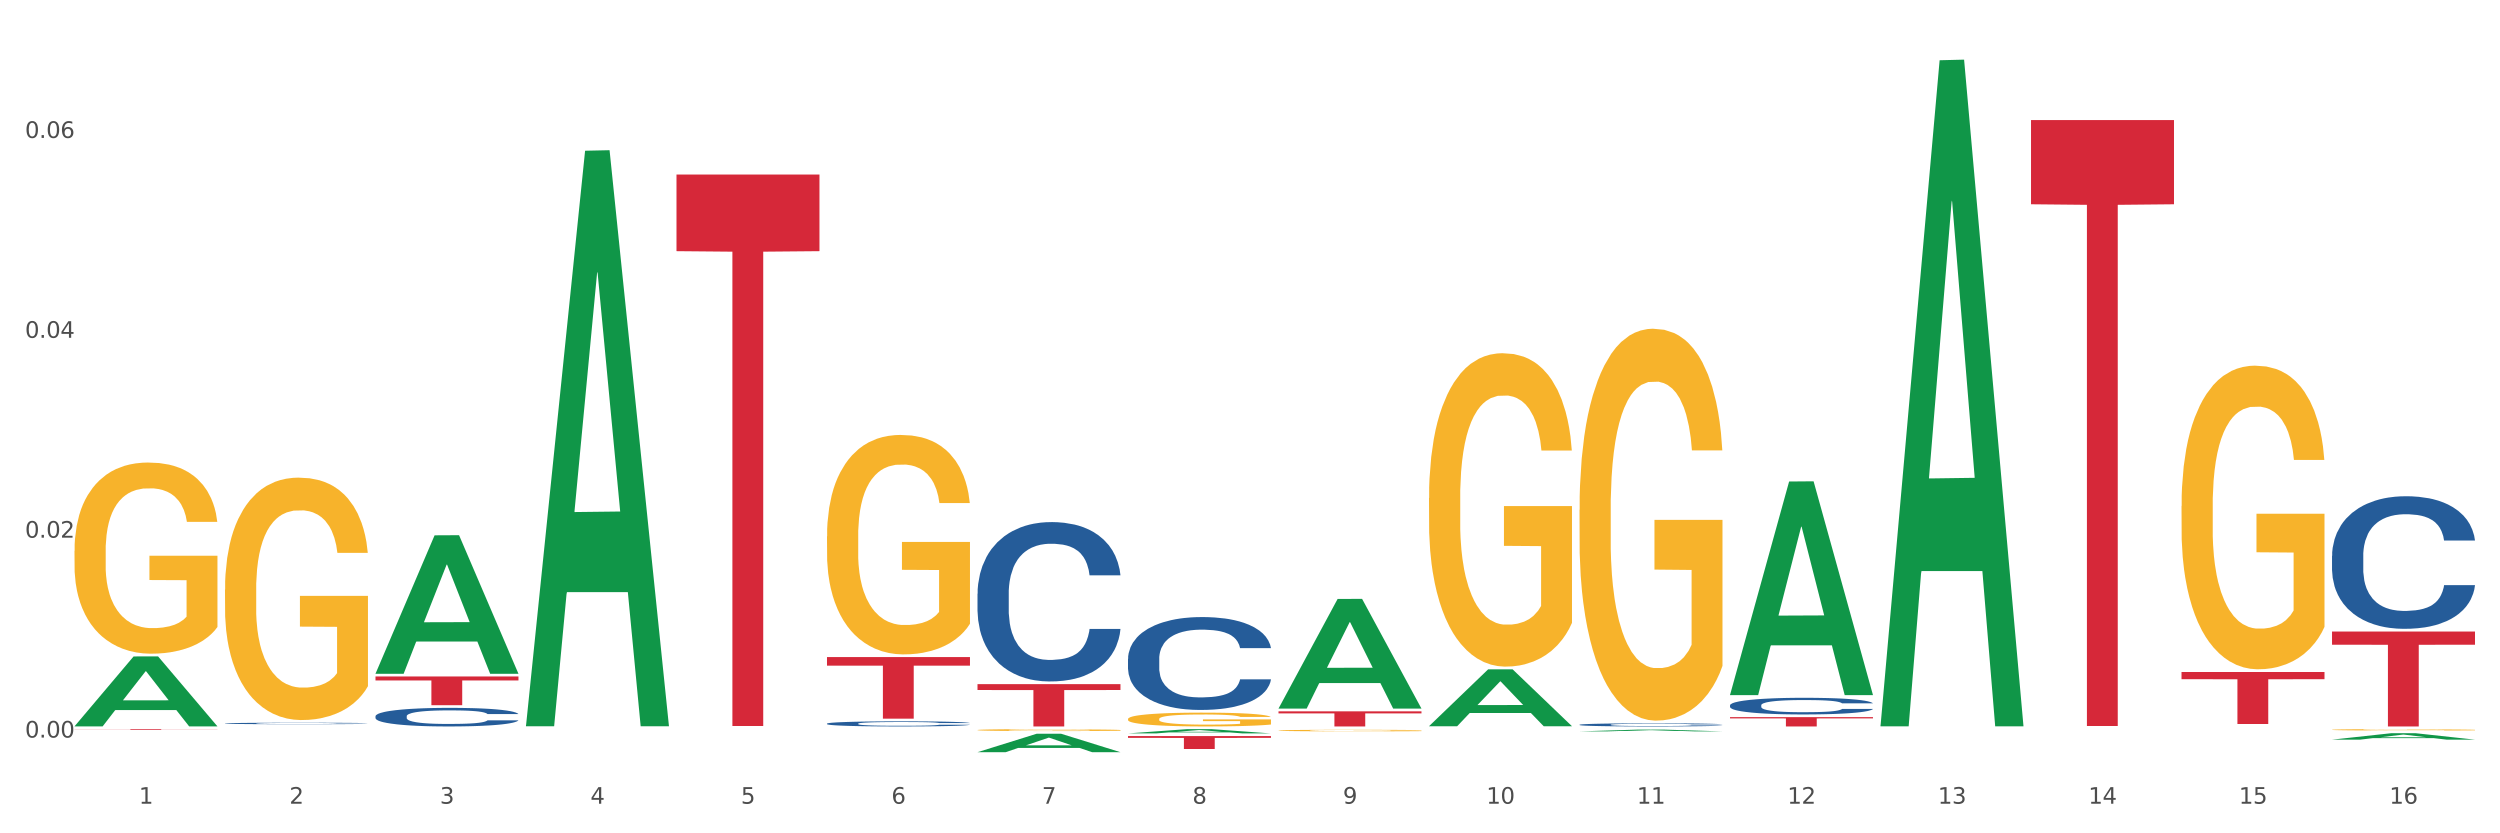
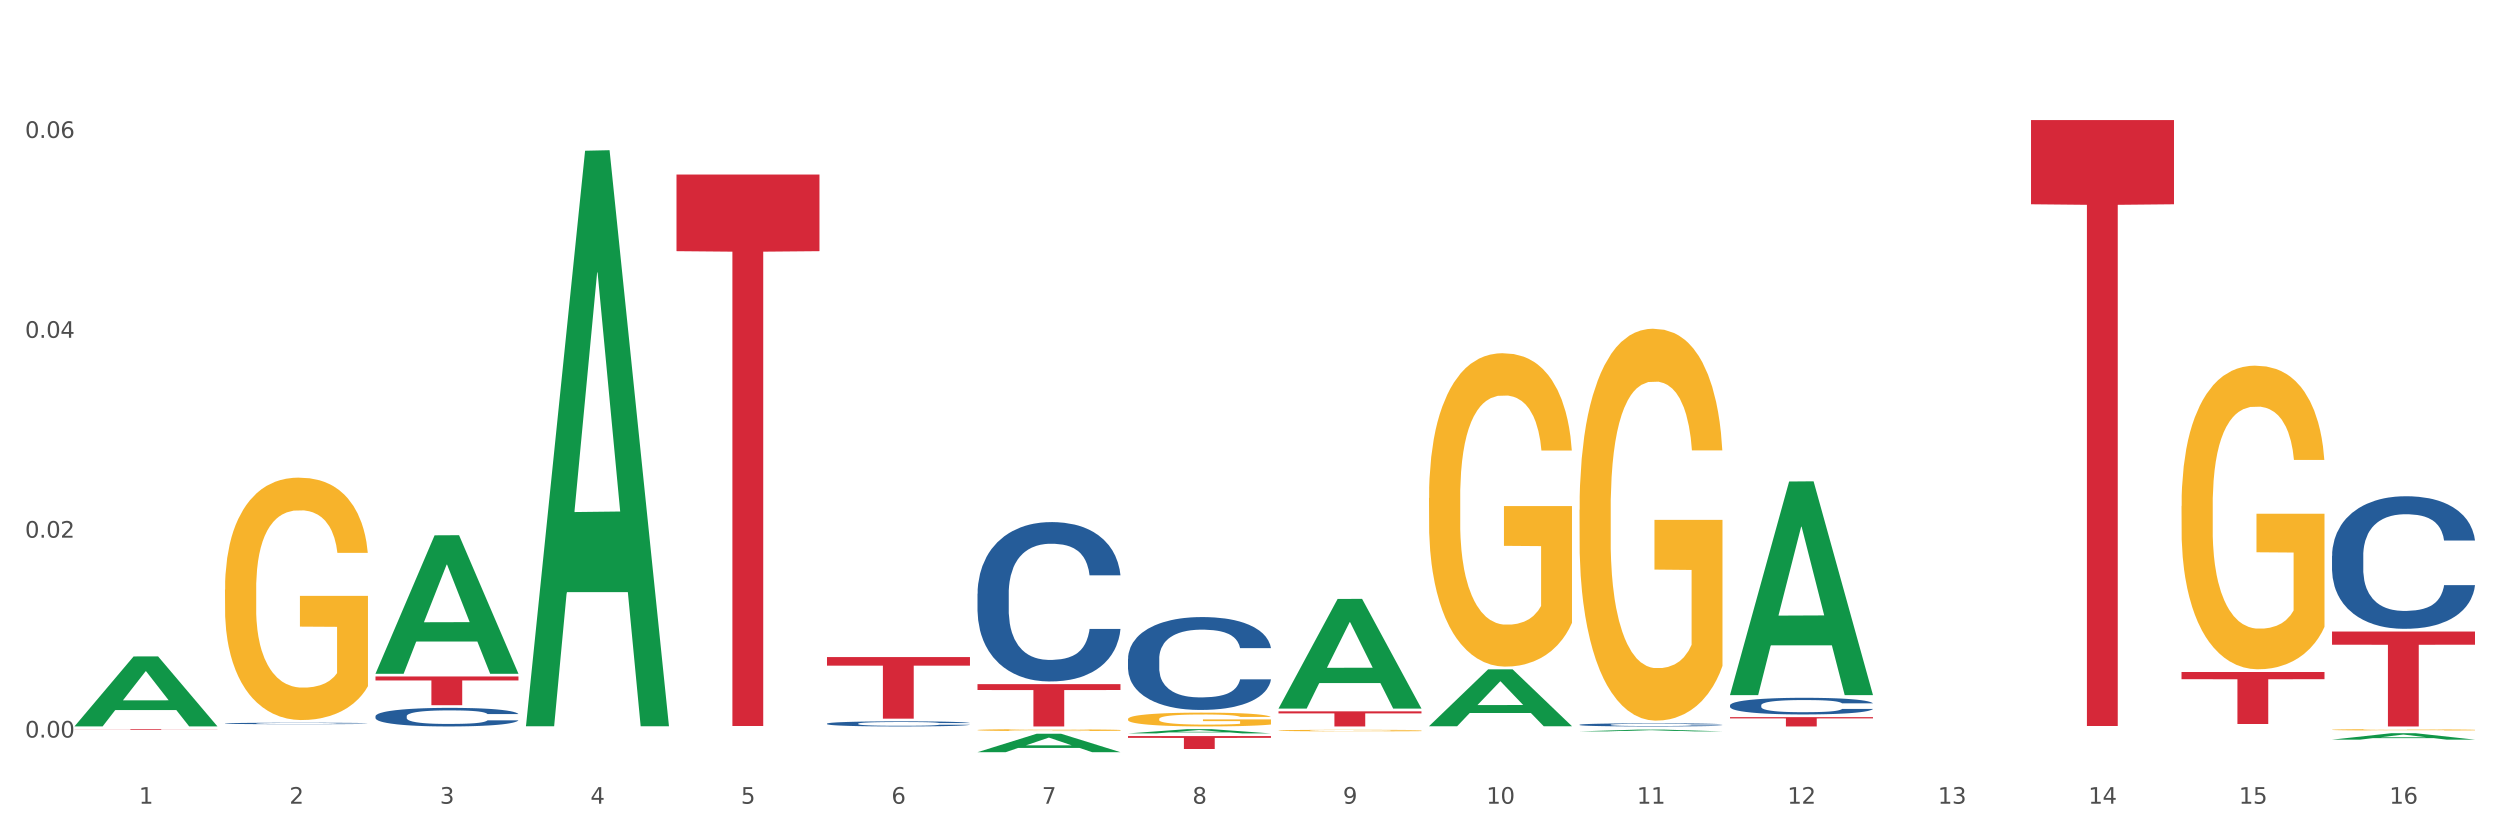
<svg xmlns="http://www.w3.org/2000/svg" xmlns:xlink="http://www.w3.org/1999/xlink" width="1080pt" height="360pt" viewBox="0 0 1080 360" version="1.1">
  <rect x="0" y="0" width="1080" height="360" fill="#333333" stroke="none" />
  <defs>
    <style type="text/css">*{stroke-linejoin: round; stroke-linecap: butt}</style>
  </defs>
  <g id="figure_1">
    <g id="patch_1">
      <path d="M 0 360  L 1080 360  L 1080 0  L 0 0  z " style="fill: #ffffff; stroke: #ffffff; stroke-linejoin: miter" />
    </g>
    <g id="axes_1">
      <g id="matplotlib.axis_1">
        <g id="xtick_1">
          <g id="text_1">
            <g style="fill: #4d4d4d" transform="translate(60.004 347.204) scale(0.096 -0.096)">
              <defs>
                <path id="DejaVuSans-31" d="M 794 531  L 1825 531  L 1825 4091  L 703 3866  L 703 4441  L 1819 4666  L 2450 4666  L 2450 531  L 3481 531  L 3481 0  L 794 0  L 794 531  z " transform="scale(0.016)" />
              </defs>
              <use xlink:href="#DejaVuSans-31" />
            </g>
          </g>
        </g>
        <g id="xtick_2">
          <g id="text_2">
            <g style="fill: #4d4d4d" transform="translate(125.021 347.204) scale(0.096 -0.096)">
              <defs>
                <path id="DejaVuSans-32" d="M 1228 531  L 3431 531  L 3431 0  L 469 0  L 469 531  Q 828 903 1448 1529  Q 2069 2156 2228 2338  Q 2531 2678 2651 2914  Q 2772 3150 2772 3378  Q 2772 3750 2511 3984  Q 2250 4219 1831 4219  Q 1534 4219 1204 4116  Q 875 4013 500 3803  L 500 4441  Q 881 4594 1212 4672  Q 1544 4750 1819 4750  Q 2544 4750 2975 4387  Q 3406 4025 3406 3419  Q 3406 3131 3298 2873  Q 3191 2616 2906 2266  Q 2828 2175 2409 1742  Q 1991 1309 1228 531  z " transform="scale(0.016)" />
              </defs>
              <use xlink:href="#DejaVuSans-32" />
            </g>
          </g>
        </g>
        <g id="xtick_3">
          <g id="text_3">
            <g style="fill: #4d4d4d" transform="translate(190.039 347.204) scale(0.096 -0.096)">
              <defs>
                <path id="DejaVuSans-33" d="M 2597 2516  Q 3050 2419 3304 2112  Q 3559 1806 3559 1356  Q 3559 666 3084 287  Q 2609 -91 1734 -91  Q 1441 -91 1130 -33  Q 819 25 488 141  L 488 750  Q 750 597 1062 519  Q 1375 441 1716 441  Q 2309 441 2620 675  Q 2931 909 2931 1356  Q 2931 1769 2642 2001  Q 2353 2234 1838 2234  L 1294 2234  L 1294 2753  L 1863 2753  Q 2328 2753 2575 2939  Q 2822 3125 2822 3475  Q 2822 3834 2567 4026  Q 2313 4219 1838 4219  Q 1578 4219 1281 4162  Q 984 4106 628 3988  L 628 4550  Q 988 4650 1302 4700  Q 1616 4750 1894 4750  Q 2613 4750 3031 4423  Q 3450 4097 3450 3541  Q 3450 3153 3228 2886  Q 3006 2619 2597 2516  z " transform="scale(0.016)" />
              </defs>
              <use xlink:href="#DejaVuSans-33" />
            </g>
          </g>
        </g>
        <g id="xtick_4">
          <g id="text_4">
            <g style="fill: #4d4d4d" transform="translate(255.056 347.204) scale(0.096 -0.096)">
              <defs>
                <path id="DejaVuSans-34" d="M 2419 4116  L 825 1625  L 2419 1625  L 2419 4116  z M 2253 4666  L 3047 4666  L 3047 1625  L 3713 1625  L 3713 1100  L 3047 1100  L 3047 0  L 2419 0  L 2419 1100  L 313 1100  L 313 1709  L 2253 4666  z " transform="scale(0.016)" />
              </defs>
              <use xlink:href="#DejaVuSans-34" />
            </g>
          </g>
        </g>
        <g id="xtick_5">
          <g id="text_5">
            <g style="fill: #4d4d4d" transform="translate(320.073 347.204) scale(0.096 -0.096)">
              <defs>
                <path id="DejaVuSans-35" d="M 691 4666  L 3169 4666  L 3169 4134  L 1269 4134  L 1269 2991  Q 1406 3038 1543 3061  Q 1681 3084 1819 3084  Q 2600 3084 3056 2656  Q 3513 2228 3513 1497  Q 3513 744 3044 326  Q 2575 -91 1722 -91  Q 1428 -91 1123 -41  Q 819 9 494 109  L 494 744  Q 775 591 1075 516  Q 1375 441 1709 441  Q 2250 441 2565 725  Q 2881 1009 2881 1497  Q 2881 1984 2565 2268  Q 2250 2553 1709 2553  Q 1456 2553 1204 2497  Q 953 2441 691 2322  L 691 4666  z " transform="scale(0.016)" />
              </defs>
              <use xlink:href="#DejaVuSans-35" />
            </g>
          </g>
        </g>
        <g id="xtick_6">
          <g id="text_6">
            <g style="fill: #4d4d4d" transform="translate(385.09 347.204) scale(0.096 -0.096)">
              <defs>
                <path id="DejaVuSans-36" d="M 2113 2584  Q 1688 2584 1439 2293  Q 1191 2003 1191 1497  Q 1191 994 1439 701  Q 1688 409 2113 409  Q 2538 409 2786 701  Q 3034 994 3034 1497  Q 3034 2003 2786 2293  Q 2538 2584 2113 2584  z M 3366 4563  L 3366 3988  Q 3128 4100 2886 4159  Q 2644 4219 2406 4219  Q 1781 4219 1451 3797  Q 1122 3375 1075 2522  Q 1259 2794 1537 2939  Q 1816 3084 2150 3084  Q 2853 3084 3261 2657  Q 3669 2231 3669 1497  Q 3669 778 3244 343  Q 2819 -91 2113 -91  Q 1303 -91 875 529  Q 447 1150 447 2328  Q 447 3434 972 4092  Q 1497 4750 2381 4750  Q 2619 4750 2861 4703  Q 3103 4656 3366 4563  z " transform="scale(0.016)" />
              </defs>
              <use xlink:href="#DejaVuSans-36" />
            </g>
          </g>
        </g>
        <g id="xtick_7">
          <g id="text_7">
            <g style="fill: #4d4d4d" transform="translate(450.108 347.204) scale(0.096 -0.096)">
              <defs>
                <path id="DejaVuSans-37" d="M 525 4666  L 3525 4666  L 3525 4397  L 1831 0  L 1172 0  L 2766 4134  L 525 4134  L 525 4666  z " transform="scale(0.016)" />
              </defs>
              <use xlink:href="#DejaVuSans-37" />
            </g>
          </g>
        </g>
        <g id="xtick_8">
          <g id="text_8">
            <g style="fill: #4d4d4d" transform="translate(515.125 347.204) scale(0.096 -0.096)">
              <defs>
                <path id="DejaVuSans-38" d="M 2034 2216  Q 1584 2216 1326 1975  Q 1069 1734 1069 1313  Q 1069 891 1326 650  Q 1584 409 2034 409  Q 2484 409 2743 651  Q 3003 894 3003 1313  Q 3003 1734 2745 1975  Q 2488 2216 2034 2216  z M 1403 2484  Q 997 2584 770 2862  Q 544 3141 544 3541  Q 544 4100 942 4425  Q 1341 4750 2034 4750  Q 2731 4750 3128 4425  Q 3525 4100 3525 3541  Q 3525 3141 3298 2862  Q 3072 2584 2669 2484  Q 3125 2378 3379 2068  Q 3634 1759 3634 1313  Q 3634 634 3220 271  Q 2806 -91 2034 -91  Q 1263 -91 848 271  Q 434 634 434 1313  Q 434 1759 690 2068  Q 947 2378 1403 2484  z M 1172 3481  Q 1172 3119 1398 2916  Q 1625 2713 2034 2713  Q 2441 2713 2670 2916  Q 2900 3119 2900 3481  Q 2900 3844 2670 4047  Q 2441 4250 2034 4250  Q 1625 4250 1398 4047  Q 1172 3844 1172 3481  z " transform="scale(0.016)" />
              </defs>
              <use xlink:href="#DejaVuSans-38" />
            </g>
          </g>
        </g>
        <g id="xtick_9">
          <g id="text_9">
            <g style="fill: #4d4d4d" transform="translate(580.142 347.204) scale(0.096 -0.096)">
              <defs>
                <path id="DejaVuSans-39" d="M 703 97  L 703 672  Q 941 559 1184 500  Q 1428 441 1663 441  Q 2288 441 2617 861  Q 2947 1281 2994 2138  Q 2813 1869 2534 1725  Q 2256 1581 1919 1581  Q 1219 1581 811 2004  Q 403 2428 403 3163  Q 403 3881 828 4315  Q 1253 4750 1959 4750  Q 2769 4750 3195 4129  Q 3622 3509 3622 2328  Q 3622 1225 3098 567  Q 2575 -91 1691 -91  Q 1453 -91 1209 -44  Q 966 3 703 97  z M 1959 2075  Q 2384 2075 2632 2365  Q 2881 2656 2881 3163  Q 2881 3666 2632 3958  Q 2384 4250 1959 4250  Q 1534 4250 1286 3958  Q 1038 3666 1038 3163  Q 1038 2656 1286 2365  Q 1534 2075 1959 2075  z " transform="scale(0.016)" />
              </defs>
              <use xlink:href="#DejaVuSans-39" />
            </g>
          </g>
        </g>
        <g id="xtick_10">
          <g id="text_10">
            <g style="fill: #4d4d4d" transform="translate(642.105 347.204) scale(0.096 -0.096)">
              <defs>
                <path id="DejaVuSans-30" d="M 2034 4250  Q 1547 4250 1301 3770  Q 1056 3291 1056 2328  Q 1056 1369 1301 889  Q 1547 409 2034 409  Q 2525 409 2770 889  Q 3016 1369 3016 2328  Q 3016 3291 2770 3770  Q 2525 4250 2034 4250  z M 2034 4750  Q 2819 4750 3233 4129  Q 3647 3509 3647 2328  Q 3647 1150 3233 529  Q 2819 -91 2034 -91  Q 1250 -91 836 529  Q 422 1150 422 2328  Q 422 3509 836 4129  Q 1250 4750 2034 4750  z " transform="scale(0.016)" />
              </defs>
              <use xlink:href="#DejaVuSans-31" />
              <use xlink:href="#DejaVuSans-30" transform="translate(63.623 0)" />
            </g>
          </g>
        </g>
        <g id="xtick_11">
          <g id="text_11">
            <g style="fill: #4d4d4d" transform="translate(707.123 347.204) scale(0.096 -0.096)">
              <use xlink:href="#DejaVuSans-31" />
              <use xlink:href="#DejaVuSans-31" transform="translate(63.623 0)" />
            </g>
          </g>
        </g>
        <g id="xtick_12">
          <g id="text_12">
            <g style="fill: #4d4d4d" transform="translate(772.14 347.204) scale(0.096 -0.096)">
              <use xlink:href="#DejaVuSans-31" />
              <use xlink:href="#DejaVuSans-32" transform="translate(63.623 0)" />
            </g>
          </g>
        </g>
        <g id="xtick_13">
          <g id="text_13">
            <g style="fill: #4d4d4d" transform="translate(837.157 347.204) scale(0.096 -0.096)">
              <use xlink:href="#DejaVuSans-31" />
              <use xlink:href="#DejaVuSans-33" transform="translate(63.623 0)" />
            </g>
          </g>
        </g>
        <g id="xtick_14">
          <g id="text_14">
            <g style="fill: #4d4d4d" transform="translate(902.174 347.204) scale(0.096 -0.096)">
              <use xlink:href="#DejaVuSans-31" />
              <use xlink:href="#DejaVuSans-34" transform="translate(63.623 0)" />
            </g>
          </g>
        </g>
        <g id="xtick_15">
          <g id="text_15">
            <g style="fill: #4d4d4d" transform="translate(967.192 347.204) scale(0.096 -0.096)">
              <use xlink:href="#DejaVuSans-31" />
              <use xlink:href="#DejaVuSans-35" transform="translate(63.623 0)" />
            </g>
          </g>
        </g>
        <g id="xtick_16">
          <g id="text_16">
            <g style="fill: #4d4d4d" transform="translate(1032.209 347.204) scale(0.096 -0.096)">
              <use xlink:href="#DejaVuSans-31" />
              <use xlink:href="#DejaVuSans-36" transform="translate(63.623 0)" />
            </g>
          </g>
        </g>
        <g id="xtick_17" />
        <g id="xtick_18" />
        <g id="xtick_19" />
        <g id="xtick_20" />
        <g id="xtick_21" />
        <g id="xtick_22" />
        <g id="xtick_23" />
        <g id="xtick_24" />
        <g id="xtick_25" />
        <g id="xtick_26" />
        <g id="xtick_27" />
        <g id="xtick_28" />
        <g id="xtick_29" />
        <g id="xtick_30" />
        <g id="xtick_31" />
      </g>
      <g id="matplotlib.axis_2">
        <g id="ytick_1">
          <g id="text_17">
            <g style="fill: #4d4d4d" transform="translate(10.8 318.633) scale(0.096 -0.096)">
              <defs>
                <path id="DejaVuSans-2e" d="M 684 794  L 1344 794  L 1344 0  L 684 0  L 684 794  z " transform="scale(0.016)" />
              </defs>
              <use xlink:href="#DejaVuSans-30" />
              <use xlink:href="#DejaVuSans-2e" transform="translate(63.623 0)" />
              <use xlink:href="#DejaVuSans-30" transform="translate(95.41 0)" />
              <use xlink:href="#DejaVuSans-30" transform="translate(159.033 0)" />
            </g>
          </g>
        </g>
        <g id="ytick_2">
          <g id="text_18">
            <g style="fill: #4d4d4d" transform="translate(10.8 232.283) scale(0.096 -0.096)">
              <use xlink:href="#DejaVuSans-30" />
              <use xlink:href="#DejaVuSans-2e" transform="translate(63.623 0)" />
              <use xlink:href="#DejaVuSans-30" transform="translate(95.41 0)" />
              <use xlink:href="#DejaVuSans-32" transform="translate(159.033 0)" />
            </g>
          </g>
        </g>
        <g id="ytick_3">
          <g id="text_19">
            <g style="fill: #4d4d4d" transform="translate(10.8 145.934) scale(0.096 -0.096)">
              <use xlink:href="#DejaVuSans-30" />
              <use xlink:href="#DejaVuSans-2e" transform="translate(63.623 0)" />
              <use xlink:href="#DejaVuSans-30" transform="translate(95.41 0)" />
              <use xlink:href="#DejaVuSans-34" transform="translate(159.033 0)" />
            </g>
          </g>
        </g>
        <g id="ytick_4">
          <g id="text_20">
            <g style="fill: #4d4d4d" transform="translate(10.8 59.585) scale(0.096 -0.096)">
              <use xlink:href="#DejaVuSans-30" />
              <use xlink:href="#DejaVuSans-2e" transform="translate(63.623 0)" />
              <use xlink:href="#DejaVuSans-30" transform="translate(95.41 0)" />
              <use xlink:href="#DejaVuSans-36" transform="translate(159.033 0)" />
            </g>
          </g>
        </g>
        <g id="ytick_5" />
        <g id="ytick_6" />
        <g id="ytick_7" />
        <g id="ytick_8" />
      </g>
      <g id="PolyCollection_1">
        <path d="M 32.175 313.749  L 32.239 313.721  L 57.709 283.583  L 68.28 283.554  L 93.941 313.806  L 81.715 313.806  L 76.176 306.761  L 49.877 306.761  L 49.686 306.875  L 44.337 313.806  L 32.175 313.806  L 32.175 313.749  L 53.188 302.557  L 72.864 302.529  L 63.122 290.002  L 62.995 289.945  L 62.867 290.031  L 53.125 302.529  L 53.188 302.557  L 32.175 313.749  z " clip-path="url(#p1803c27531)" style="fill: #109648" />
        <path d="M 877.399 51.868  L 939.166 51.868  L 939.166 88.243  L 914.869 88.489  L 914.869 313.623  L 901.549 313.623  L 901.549 88.489  L 877.399 88.243  L 877.399 52.113  L 877.399 51.868  z " clip-path="url(#p1803c27531)" style="fill: #d62839" />
        <path d="M 747.365 309.8  L 809.131 309.8  L 809.131 310.36  L 784.834 310.363  L 784.834 313.828  L 771.515 313.828  L 771.515 310.363  L 747.365 310.36  L 747.365 309.803  L 747.365 309.8  z " clip-path="url(#p1803c27531)" style="fill: #d62839" />
        <path d="M 552.313 307.282  L 614.079 307.282  L 614.079 308.191  L 589.783 308.197  L 589.783 313.828  L 576.463 313.828  L 576.463 308.197  L 552.313 308.191  L 552.313 307.288  L 552.313 307.282  z " clip-path="url(#p1803c27531)" style="fill: #d62839" />
        <path d="M 162.209 309.405  L 162.282 309.398  L 162.282 309.193  L 162.502 308.914  L 163.305 308.4  L 164.327 308.012  L 166.079 307.557  L 167.028 307.366  L 168.269 307.153  L 170.825 306.809  L 173.745 306.515  L 175.789 306.354  L 177.323 306.251  L 180.754 306.068  L 182.725 305.987  L 184.77 305.921  L 186.522 305.877  L 189.442 305.826  L 191.778 305.804  L 194.48 305.796  L 196.743 305.804  L 199.737 305.833  L 204.117 305.921  L 205.796 305.972  L 208.06 306.06  L 210.396 306.178  L 212.294 306.295  L 214.485 306.464  L 216.748 306.684  L 218.938 306.963  L 220.471 307.219  L 221.713 307.491  L 222.808 307.821  L 223.611 308.18  L 223.976 308.481  L 210.615 308.481  L 210.25 308.21  L 209.52 307.916  L 208.79 307.718  L 207.987 307.557  L 206.746 307.373  L 205.65 307.256  L 203.825 307.117  L 202.146 307.029  L 200.759 306.977  L 199.079 306.933  L 195.502 306.889  L 192.947 306.889  L 191.34 306.904  L 189.369 306.941  L 187.69 306.992  L 185.719 307.08  L 184.185 307.175  L 182.652 307.3  L 181.776 307.388  L 180.462 307.55  L 179.586 307.682  L 178.418 307.909  L 177.761 308.07  L 176.592 308.488  L 176.081 308.797  L 175.862 309.009  L 175.716 309.244  L 175.716 310.388  L 176.154 310.902  L 176.519 311.122  L 177.104 311.371  L 178.199 311.694  L 179.805 312.009  L 181.484 312.237  L 182.871 312.376  L 184.185 312.479  L 185.5 312.559  L 187.106 312.633  L 188.42 312.677  L 190.391 312.721  L 192.728 312.743  L 194.553 312.743  L 198.276 312.706  L 199.956 312.669  L 201.562 312.618  L 203.314 312.537  L 204.701 312.449  L 205.504 312.383  L 206.819 312.244  L 207.841 312.097  L 208.717 311.929  L 209.301 311.782  L 209.958 311.562  L 210.469 311.312  L 210.615 311.18  L 223.976 311.18  L 223.684 311.445  L 223.173 311.701  L 222.151 312.046  L 221.348 312.244  L 220.106 312.486  L 218.792 312.691  L 216.967 312.919  L 215.288 313.088  L 213.535 313.234  L 211.637 313.366  L 208.206 313.55  L 206.965 313.601  L 204.336 313.689  L 202.292 313.74  L 199.299 313.792  L 196.232 313.821  L 193.02 313.828  L 190.172 313.814  L 187.033 313.77  L 185.062 313.726  L 182.871 313.66  L 180.316 313.557  L 177.907 313.432  L 175.643 313.286  L 173.526 313.117  L 171.555 312.926  L 168.999 312.611  L 167.101 312.303  L 165.714 312.017  L 164.765 311.775  L 163.816 311.467  L 163.305 311.254  L 162.502 310.74  L 162.209 310.264  L 162.209 309.405  z " clip-path="url(#p1803c27531)" style="fill: #255c99" />
        <path d="M 422.278 295.55  L 484.045 295.55  L 484.045 298.09  L 459.748 298.107  L 459.748 313.828  L 446.429 313.828  L 446.429 298.107  L 422.278 298.09  L 422.278 295.567  L 422.278 295.55  z " clip-path="url(#p1803c27531)" style="fill: #d62839" />
        <path d="M 357.261 283.86  L 419.028 283.86  L 419.028 287.556  L 394.731 287.581  L 394.731 310.454  L 381.412 310.454  L 381.412 287.581  L 357.261 287.556  L 357.261 283.885  L 357.261 283.86  z " clip-path="url(#p1803c27531)" style="fill: #d62839" />
        <path d="M 292.244 75.393  L 354.01 75.393  L 354.01 108.502  L 329.714 108.726  L 329.714 313.645  L 316.394 313.645  L 316.394 108.726  L 292.244 108.502  L 292.244 75.617  L 292.244 75.393  z " clip-path="url(#p1803c27531)" style="fill: #d62839" />
        <path d="M 162.209 292.232  L 223.976 292.232  L 223.976 293.956  L 199.679 293.968  L 199.679 304.64  L 186.36 304.64  L 186.36 293.968  L 162.209 293.956  L 162.209 292.244  L 162.209 292.232  z " clip-path="url(#p1803c27531)" style="fill: #d62839" />
        <path d="M 32.175 314.985  L 93.941 314.985  L 93.941 315.03  L 69.645 315.03  L 69.645 315.305  L 56.325 315.305  L 56.325 315.03  L 32.175 315.03  L 32.175 314.986  L 32.175 314.985  z " clip-path="url(#p1803c27531)" style="fill: #d62839" />
        <path d="M 1007.434 315.264  L 1007.507 315.264  L 1007.507 315.244  L 1007.652 315.227  L 1008.382 315.185  L 1009.475 315.151  L 1010.278 315.133  L 1011.08 315.118  L 1012.028 315.103  L 1013.195 315.088  L 1015.309 315.065  L 1016.622 315.054  L 1018.226 315.042  L 1021.143 315.024  L 1023.258 315.014  L 1025.446 315.006  L 1029.019 314.996  L 1031.353 314.991  L 1033.832 314.988  L 1036.822 314.986  L 1039.083 314.985  L 1044.041 314.987  L 1048.271 314.992  L 1050.313 314.996  L 1052.938 315.002  L 1054.324 315.007  L 1056.584 315.016  L 1058.918 315.027  L 1060.522 315.037  L 1062.929 315.056  L 1064.752 315.075  L 1066.429 315.098  L 1067.304 315.114  L 1067.96 315.129  L 1068.544 315.146  L 1069.127 315.173  L 1056.001 315.173  L 1055.49 315.153  L 1054.688 315.135  L 1053.521 315.118  L 1052.5 315.107  L 1050.75 315.093  L 1049.146 315.084  L 1047.469 315.077  L 1045.427 315.072  L 1043.823 315.069  L 1041.562 315.067  L 1037.114 315.067  L 1034.124 315.072  L 1032.082 315.077  L 1030.769 315.082  L 1029.602 315.088  L 1028.29 315.096  L 1026.758 315.107  L 1025.665 315.118  L 1024.571 315.131  L 1023.696 315.144  L 1022.893 315.159  L 1022.237 315.176  L 1021.727 315.193  L 1021.289 315.214  L 1020.925 315.249  L 1020.925 315.324  L 1021.07 315.341  L 1021.435 315.364  L 1021.873 315.381  L 1022.602 315.401  L 1023.258 315.415  L 1024.498 315.435  L 1025.883 315.452  L 1026.977 315.462  L 1028.071 315.471  L 1029.967 315.483  L 1032.082 315.493  L 1033.905 315.499  L 1036.384 315.504  L 1038.062 315.507  L 1039.52 315.508  L 1043.093 315.508  L 1045.646 315.506  L 1048.49 315.502  L 1050.677 315.497  L 1052.5 315.491  L 1054.542 315.481  L 1055.855 315.472  L 1055.855 315.357  L 1039.812 315.356  L 1039.812 315.28  L 1069.2 315.28  L 1069.2 315.504  L 1067.96 315.516  L 1066.575 315.527  L 1065.116 315.536  L 1062.929 315.547  L 1060.303 315.558  L 1057.97 315.566  L 1055.49 315.573  L 1052.573 315.579  L 1048.781 315.584  L 1046.448 315.587  L 1043.531 315.588  L 1040.103 315.589  L 1037.114 315.588  L 1034.197 315.585  L 1031.134 315.58  L 1028.144 315.573  L 1025.883 315.566  L 1023.623 315.557  L 1021.216 315.545  L 1019.32 315.534  L 1017.862 315.524  L 1016.257 315.512  L 1014.507 315.495  L 1013.195 315.48  L 1012.028 315.465  L 1010.788 315.445  L 1009.913 315.428  L 1009.038 315.406  L 1008.527 315.39  L 1007.944 315.366  L 1007.507 315.331  L 1007.434 315.264  z " clip-path="url(#p1803c27531)" style="fill: #f7b32b" />
        <path d="M 942.416 218.576  L 942.489 218.456  L 942.489 214.143  L 942.635 210.43  L 943.364 201.445  L 944.458 194.017  L 945.26 190.064  L 946.063 186.83  L 947.011 183.595  L 948.177 180.241  L 950.292 175.329  L 951.605 172.813  L 953.209 170.178  L 956.126 166.344  L 958.241 164.188  L 960.429 162.391  L 964.002 160.235  L 966.335 159.276  L 968.815 158.558  L 971.805 158.078  L 974.065 157.959  L 979.024 158.318  L 983.254 159.396  L 985.296 160.235  L 987.921 161.672  L 989.306 162.631  L 991.567 164.547  L 993.901 167.063  L 995.505 169.219  L 997.911 173.293  L 999.734 177.366  L 1001.412 182.397  L 1002.287 185.871  L 1002.943 189.106  L 1003.526 192.819  L 1004.11 198.689  L 990.984 198.689  L 990.473 194.497  L 989.671 190.543  L 988.504 186.71  L 987.483 184.314  L 985.733 181.319  L 984.129 179.402  L 982.451 177.965  L 980.41 176.767  L 978.805 176.168  L 976.545 175.688  L 972.096 175.808  L 969.106 176.767  L 967.065 177.965  L 965.752 179.043  L 964.585 180.241  L 963.273 181.918  L 961.741 184.434  L 960.647 186.71  L 959.553 189.585  L 958.678 192.46  L 957.876 195.814  L 957.22 199.408  L 956.709 203.122  L 956.272 207.674  L 955.907 215.221  L 955.907 231.634  L 956.053 235.347  L 956.418 240.259  L 956.855 243.973  L 957.585 248.405  L 958.241 251.4  L 959.481 255.713  L 960.866 259.307  L 961.96 261.583  L 963.054 263.5  L 964.95 266.135  L 967.065 268.291  L 968.888 269.609  L 971.367 270.807  L 973.044 271.286  L 974.503 271.526  L 978.076 271.526  L 980.628 271.167  L 983.472 270.328  L 985.66 269.25  L 987.483 267.932  L 989.525 265.776  L 990.838 263.739  L 990.838 238.702  L 974.795 238.582  L 974.795 221.93  L 1004.183 221.93  L 1004.183 270.807  L 1002.943 273.323  L 1001.558 275.599  L 1000.099 277.636  L 997.911 280.151  L 995.286 282.547  L 992.953 284.224  L 990.473 285.662  L 987.556 286.98  L 983.764 288.178  L 981.431 288.657  L 978.514 289.016  L 975.086 289.136  L 972.096 288.896  L 969.179 288.297  L 966.117 287.219  L 963.127 285.662  L 960.866 284.105  L 958.605 282.188  L 956.199 279.672  L 954.303 277.276  L 952.844 275.12  L 951.24 272.364  L 949.49 268.771  L 948.177 265.536  L 947.011 262.182  L 945.771 257.869  L 944.896 254.155  L 944.021 249.483  L 943.51 246.009  L 942.927 240.618  L 942.489 233.071  L 942.416 218.576  z " clip-path="url(#p1803c27531)" style="fill: #f7b32b" />
        <path d="M 682.347 220.242  L 682.42 220.087  L 682.42 214.521  L 682.566 209.727  L 683.295 198.13  L 684.389 188.543  L 685.191 183.441  L 685.994 179.266  L 686.942 175.091  L 688.108 170.761  L 690.223 164.422  L 691.536 161.175  L 693.14 157.773  L 696.057 152.825  L 698.172 150.041  L 700.36 147.722  L 703.933 144.939  L 706.266 143.702  L 708.746 142.774  L 711.736 142.155  L 713.996 142.001  L 718.955 142.465  L 723.185 143.856  L 725.227 144.939  L 727.852 146.794  L 729.237 148.031  L 731.498 150.505  L 733.832 153.752  L 735.436 156.536  L 737.842 161.793  L 739.665 167.05  L 741.343 173.545  L 742.218 178.029  L 742.874 182.204  L 743.457 186.997  L 744.041 194.574  L 730.915 194.574  L 730.404 189.162  L 729.602 184.059  L 728.435 179.111  L 727.414 176.019  L 725.664 172.153  L 724.06 169.679  L 722.383 167.824  L 720.341 166.277  L 718.736 165.504  L 716.476 164.886  L 712.027 165.04  L 709.037 166.277  L 706.996 167.824  L 705.683 169.215  L 704.516 170.761  L 703.204 172.926  L 701.672 176.173  L 700.578 179.111  L 699.484 182.822  L 698.609 186.533  L 697.807 190.863  L 697.151 195.502  L 696.64 200.295  L 696.203 206.171  L 695.838 215.912  L 695.838 237.096  L 695.984 241.89  L 696.349 248.229  L 696.786 253.023  L 697.516 258.744  L 698.172 262.61  L 699.412 268.176  L 700.797 272.815  L 701.891 275.753  L 702.985 278.227  L 704.881 281.629  L 706.996 284.412  L 708.819 286.113  L 711.298 287.659  L 712.975 288.278  L 714.434 288.587  L 718.007 288.587  L 720.559 288.123  L 723.403 287.041  L 725.591 285.649  L 727.414 283.948  L 729.456 281.165  L 730.769 278.536  L 730.769 246.219  L 714.726 246.065  L 714.726 224.571  L 744.114 224.571  L 744.114 287.659  L 742.874 290.906  L 741.489 293.844  L 740.03 296.473  L 737.842 299.72  L 735.217 302.813  L 732.884 304.977  L 730.404 306.833  L 727.487 308.534  L 723.695 310.08  L 721.362 310.698  L 718.445 311.162  L 715.017 311.317  L 712.027 311.008  L 709.11 310.235  L 706.048 308.843  L 703.058 306.833  L 700.797 304.823  L 698.536 302.349  L 696.13 299.101  L 694.234 296.009  L 692.776 293.226  L 691.171 289.669  L 689.421 285.03  L 688.108 280.856  L 686.942 276.526  L 685.702 270.959  L 684.827 266.166  L 683.952 260.136  L 683.441 255.651  L 682.858 248.693  L 682.42 238.952  L 682.347 220.242  z " clip-path="url(#p1803c27531)" style="fill: #f7b32b" />
        <path d="M 617.33 215.15  L 617.403 215.027  L 617.403 210.575  L 617.549 206.742  L 618.278 197.467  L 619.372 189.801  L 620.174 185.72  L 620.976 182.381  L 621.924 179.042  L 623.091 175.58  L 625.206 170.51  L 626.519 167.913  L 628.123 165.193  L 631.04 161.236  L 633.155 159.01  L 635.342 157.155  L 638.916 154.929  L 641.249 153.94  L 643.729 153.198  L 646.718 152.704  L 648.979 152.58  L 653.938 152.951  L 658.167 154.064  L 660.209 154.929  L 662.835 156.413  L 664.22 157.403  L 666.481 159.381  L 668.814 161.978  L 670.419 164.204  L 672.825 168.408  L 674.648 172.612  L 676.325 177.806  L 677.201 181.392  L 677.857 184.731  L 678.44 188.564  L 679.024 194.623  L 665.897 194.623  L 665.387 190.295  L 664.585 186.215  L 663.418 182.258  L 662.397 179.784  L 660.647 176.693  L 659.043 174.714  L 657.365 173.231  L 655.323 171.994  L 653.719 171.376  L 651.458 170.881  L 647.01 171.005  L 644.02 171.994  L 641.978 173.231  L 640.666 174.344  L 639.499 175.58  L 638.186 177.311  L 636.655 179.908  L 635.561 182.258  L 634.467 185.225  L 633.592 188.193  L 632.79 191.655  L 632.134 195.365  L 631.623 199.199  L 631.186 203.897  L 630.821 211.688  L 630.821 228.629  L 630.967 232.462  L 631.332 237.532  L 631.769 241.366  L 632.498 245.941  L 633.155 249.032  L 634.394 253.484  L 635.78 257.194  L 636.874 259.543  L 637.968 261.522  L 639.864 264.242  L 641.978 266.468  L 643.801 267.828  L 646.281 269.065  L 647.958 269.559  L 649.417 269.807  L 652.99 269.807  L 655.542 269.436  L 658.386 268.57  L 660.574 267.457  L 662.397 266.097  L 664.439 263.871  L 665.752 261.769  L 665.752 235.925  L 649.708 235.801  L 649.708 218.613  L 679.097 218.613  L 679.097 269.065  L 677.857 271.661  L 676.471 274.011  L 675.013 276.113  L 672.825 278.71  L 670.2 281.183  L 667.866 282.914  L 665.387 284.398  L 662.47 285.758  L 658.678 286.995  L 656.344 287.49  L 653.427 287.861  L 650 287.984  L 647.01 287.737  L 644.093 287.119  L 641.03 286.006  L 638.041 284.398  L 635.78 282.791  L 633.519 280.812  L 631.113 278.215  L 629.217 275.742  L 627.758 273.516  L 626.154 270.672  L 624.404 266.962  L 623.091 263.624  L 621.924 260.161  L 620.685 255.71  L 619.81 251.876  L 618.934 247.054  L 618.424 243.468  L 617.841 237.903  L 617.403 230.113  L 617.33 215.15  z " clip-path="url(#p1803c27531)" style="fill: #f7b32b" />
        <path d="M 552.313 315.583  L 552.386 315.582  L 552.386 315.56  L 552.532 315.541  L 553.261 315.495  L 554.355 315.456  L 555.157 315.436  L 555.959 315.419  L 556.907 315.403  L 558.074 315.385  L 560.189 315.36  L 561.501 315.347  L 563.106 315.334  L 566.023 315.314  L 568.137 315.303  L 570.325 315.293  L 573.898 315.282  L 576.232 315.277  L 578.711 315.274  L 581.701 315.271  L 583.962 315.271  L 588.921 315.272  L 593.15 315.278  L 595.192 315.282  L 597.817 315.29  L 599.203 315.295  L 601.464 315.305  L 603.797 315.317  L 605.401 315.329  L 607.808 315.35  L 609.631 315.371  L 611.308 315.396  L 612.183 315.414  L 612.84 315.431  L 613.423 315.45  L 614.006 315.48  L 600.88 315.48  L 600.37 315.459  L 599.567 315.438  L 598.401 315.419  L 597.38 315.406  L 595.63 315.391  L 594.025 315.381  L 592.348 315.374  L 590.306 315.367  L 588.702 315.364  L 586.441 315.362  L 581.993 315.363  L 579.003 315.367  L 576.961 315.374  L 575.649 315.379  L 574.482 315.385  L 573.169 315.394  L 571.638 315.407  L 570.544 315.419  L 569.45 315.433  L 568.575 315.448  L 567.773 315.466  L 567.116 315.484  L 566.606 315.503  L 566.168 315.527  L 565.804 315.566  L 565.804 315.65  L 565.95 315.669  L 566.314 315.694  L 566.752 315.714  L 567.481 315.736  L 568.137 315.752  L 569.377 315.774  L 570.763 315.793  L 571.856 315.804  L 572.95 315.814  L 574.846 315.828  L 576.961 315.839  L 578.784 315.846  L 581.264 315.852  L 582.941 315.854  L 584.399 315.856  L 587.973 315.856  L 590.525 315.854  L 593.369 315.849  L 595.557 315.844  L 597.38 315.837  L 599.422 315.826  L 600.734 315.815  L 600.734 315.686  L 584.691 315.686  L 584.691 315.6  L 614.079 315.6  L 614.079 315.852  L 612.84 315.865  L 611.454 315.877  L 609.996 315.887  L 607.808 315.9  L 605.183 315.912  L 602.849 315.921  L 600.37 315.928  L 597.453 315.935  L 593.661 315.941  L 591.327 315.944  L 588.41 315.946  L 584.983 315.946  L 581.993 315.945  L 579.076 315.942  L 576.013 315.936  L 573.023 315.928  L 570.763 315.92  L 568.502 315.91  L 566.096 315.897  L 564.199 315.885  L 562.741 315.874  L 561.137 315.86  L 559.387 315.841  L 558.074 315.825  L 556.907 315.807  L 555.667 315.785  L 554.792 315.766  L 553.917 315.742  L 553.407 315.724  L 552.823 315.696  L 552.386 315.657  L 552.313 315.583  z " clip-path="url(#p1803c27531)" style="fill: #f7b32b" />
        <path d="M 487.296 310.616  L 487.369 310.611  L 487.369 310.414  L 487.514 310.245  L 488.244 309.836  L 489.338 309.498  L 490.14 309.318  L 490.942 309.171  L 491.89 309.023  L 493.057 308.871  L 495.171 308.647  L 496.484 308.533  L 498.088 308.413  L 501.005 308.238  L 503.12 308.14  L 505.308 308.058  L 508.881 307.96  L 511.215 307.916  L 513.694 307.884  L 516.684 307.862  L 518.945 307.856  L 523.903 307.873  L 528.133 307.922  L 530.175 307.96  L 532.8 308.025  L 534.186 308.069  L 536.446 308.156  L 538.78 308.271  L 540.384 308.369  L 542.791 308.554  L 544.614 308.74  L 546.291 308.969  L 547.166 309.127  L 547.822 309.274  L 548.406 309.443  L 548.989 309.711  L 535.863 309.711  L 535.352 309.52  L 534.55 309.34  L 533.383 309.165  L 532.363 309.056  L 530.612 308.92  L 529.008 308.833  L 527.331 308.767  L 525.289 308.713  L 523.685 308.685  L 521.424 308.663  L 516.976 308.669  L 513.986 308.713  L 511.944 308.767  L 510.631 308.816  L 509.464 308.871  L 508.152 308.947  L 506.62 309.062  L 505.527 309.165  L 504.433 309.296  L 503.558 309.427  L 502.756 309.58  L 502.099 309.743  L 501.589 309.912  L 501.151 310.12  L 500.787 310.463  L 500.787 311.21  L 500.932 311.38  L 501.297 311.603  L 501.735 311.772  L 502.464 311.974  L 503.12 312.11  L 504.36 312.307  L 505.745 312.47  L 506.839 312.574  L 507.933 312.661  L 509.829 312.781  L 511.944 312.879  L 513.767 312.939  L 516.246 312.994  L 517.924 313.016  L 519.382 313.027  L 522.955 313.027  L 525.508 313.01  L 528.352 312.972  L 530.539 312.923  L 532.363 312.863  L 534.404 312.765  L 535.717 312.672  L 535.717 311.532  L 519.674 311.527  L 519.674 310.769  L 549.062 310.769  L 549.062 312.994  L 547.822 313.109  L 546.437 313.212  L 544.978 313.305  L 542.791 313.419  L 540.165 313.528  L 537.832 313.605  L 535.352 313.67  L 532.435 313.73  L 528.643 313.785  L 526.31 313.807  L 523.393 313.823  L 519.966 313.828  L 516.976 313.818  L 514.059 313.79  L 510.996 313.741  L 508.006 313.67  L 505.745 313.599  L 503.485 313.512  L 501.078 313.398  L 499.182 313.288  L 497.724 313.19  L 496.119 313.065  L 494.369 312.901  L 493.057 312.754  L 491.89 312.601  L 490.65 312.405  L 489.775 312.236  L 488.9 312.023  L 488.39 311.865  L 487.806 311.62  L 487.369 311.276  L 487.296 310.616  z " clip-path="url(#p1803c27531)" style="fill: #f7b32b" />
        <path d="M 422.278 315.37  L 422.351 315.37  L 422.351 315.342  L 422.497 315.319  L 423.226 315.261  L 424.32 315.214  L 425.122 315.189  L 425.925 315.169  L 426.873 315.148  L 428.039 315.127  L 430.154 315.096  L 431.467 315.08  L 433.071 315.063  L 435.988 315.039  L 438.103 315.025  L 440.291 315.013  L 443.864 315  L 446.197 314.994  L 448.677 314.989  L 451.667 314.986  L 453.927 314.985  L 458.886 314.988  L 463.116 314.994  L 465.158 315  L 467.783 315.009  L 469.168 315.015  L 471.429 315.027  L 473.763 315.043  L 475.367 315.057  L 477.773 315.083  L 479.596 315.109  L 481.274 315.141  L 482.149 315.163  L 482.805 315.183  L 483.389 315.207  L 483.972 315.244  L 470.846 315.244  L 470.335 315.217  L 469.533 315.192  L 468.366 315.168  L 467.345 315.153  L 465.595 315.134  L 463.991 315.122  L 462.314 315.112  L 460.272 315.105  L 458.667 315.101  L 456.407 315.098  L 451.958 315.099  L 448.969 315.105  L 446.927 315.112  L 445.614 315.119  L 444.447 315.127  L 443.135 315.137  L 441.603 315.153  L 440.509 315.168  L 439.416 315.186  L 438.54 315.204  L 437.738 315.226  L 437.082 315.249  L 436.571 315.272  L 436.134 315.301  L 435.769 315.349  L 435.769 315.453  L 435.915 315.477  L 436.28 315.508  L 436.717 315.532  L 437.447 315.56  L 438.103 315.579  L 439.343 315.606  L 440.728 315.629  L 441.822 315.643  L 442.916 315.656  L 444.812 315.672  L 446.927 315.686  L 448.75 315.694  L 451.229 315.702  L 452.906 315.705  L 454.365 315.706  L 457.938 315.706  L 460.49 315.704  L 463.334 315.699  L 465.522 315.692  L 467.345 315.684  L 469.387 315.67  L 470.7 315.657  L 470.7 315.498  L 454.657 315.497  L 454.657 315.392  L 484.045 315.392  L 484.045 315.702  L 482.805 315.718  L 481.42 315.732  L 479.961 315.745  L 477.773 315.761  L 475.148 315.776  L 472.815 315.787  L 470.335 315.796  L 467.418 315.805  L 463.626 315.812  L 461.293 315.815  L 458.376 315.818  L 454.948 315.818  L 451.958 315.817  L 449.041 315.813  L 445.979 315.806  L 442.989 315.796  L 440.728 315.786  L 438.468 315.774  L 436.061 315.758  L 434.165 315.743  L 432.707 315.729  L 431.102 315.712  L 429.352 315.689  L 428.039 315.668  L 426.873 315.647  L 425.633 315.62  L 424.758 315.596  L 423.883 315.567  L 423.372 315.544  L 422.789 315.51  L 422.351 315.462  L 422.278 315.37  z " clip-path="url(#p1803c27531)" style="fill: #f7b32b" />
-         <path d="M 357.261 231.703  L 357.334 231.616  L 357.334 228.499  L 357.48 225.815  L 358.209 219.321  L 359.303 213.952  L 360.105 211.095  L 360.907 208.757  L 361.855 206.419  L 363.022 203.995  L 365.137 200.444  L 366.45 198.626  L 368.054 196.721  L 370.971 193.95  L 373.086 192.392  L 375.273 191.093  L 378.847 189.534  L 381.18 188.842  L 383.66 188.322  L 386.649 187.976  L 388.91 187.889  L 393.869 188.149  L 398.098 188.928  L 400.14 189.534  L 402.766 190.573  L 404.151 191.266  L 406.412 192.652  L 408.745 194.47  L 410.35 196.028  L 412.756 198.972  L 414.579 201.916  L 416.256 205.553  L 417.132 208.064  L 417.788 210.402  L 418.371 213.086  L 418.955 217.329  L 405.828 217.329  L 405.318 214.299  L 404.516 211.441  L 403.349 208.67  L 402.328 206.939  L 400.578 204.774  L 398.974 203.388  L 397.296 202.349  L 395.254 201.483  L 393.65 201.051  L 391.39 200.704  L 386.941 200.791  L 383.951 201.483  L 381.909 202.349  L 380.597 203.129  L 379.43 203.995  L 378.117 205.207  L 376.586 207.025  L 375.492 208.67  L 374.398 210.748  L 373.523 212.827  L 372.721 215.251  L 372.065 217.849  L 371.554 220.533  L 371.117 223.823  L 370.752 229.278  L 370.752 241.141  L 370.898 243.825  L 371.263 247.375  L 371.7 250.059  L 372.429 253.263  L 373.086 255.428  L 374.325 258.545  L 375.711 261.143  L 376.805 262.788  L 377.899 264.173  L 379.795 266.078  L 381.909 267.637  L 383.733 268.589  L 386.212 269.455  L 387.889 269.802  L 389.348 269.975  L 392.921 269.975  L 395.473 269.715  L 398.317 269.109  L 400.505 268.33  L 402.328 267.377  L 404.37 265.818  L 405.683 264.346  L 405.683 246.25  L 389.639 246.163  L 389.639 234.127  L 419.028 234.127  L 419.028 269.455  L 417.788 271.274  L 416.402 272.919  L 414.944 274.391  L 412.756 276.209  L 410.131 277.941  L 407.797 279.153  L 405.318 280.192  L 402.401 281.145  L 398.609 282.01  L 396.275 282.357  L 393.358 282.617  L 389.931 282.703  L 386.941 282.53  L 384.024 282.097  L 380.961 281.318  L 377.972 280.192  L 375.711 279.066  L 373.45 277.681  L 371.044 275.863  L 369.148 274.131  L 367.689 272.572  L 366.085 270.581  L 364.335 267.983  L 363.022 265.645  L 361.855 263.221  L 360.616 260.104  L 359.741 257.419  L 358.866 254.042  L 358.355 251.531  L 357.772 247.635  L 357.334 242.18  L 357.261 231.703  z " clip-path="url(#p1803c27531)" style="fill: #f7b32b" />
        <path d="M 97.192 254.729  L 97.265 254.633  L 97.265 251.19  L 97.411 248.225  L 98.14 241.052  L 99.234 235.122  L 100.036 231.966  L 100.838 229.383  L 101.786 226.801  L 102.953 224.123  L 105.068 220.201  L 106.381 218.193  L 107.985 216.089  L 110.902 213.028  L 113.017 211.307  L 115.204 209.872  L 118.778 208.15  L 121.111 207.385  L 123.591 206.811  L 126.58 206.429  L 128.841 206.333  L 133.8 206.62  L 138.03 207.481  L 140.071 208.15  L 142.697 209.298  L 144.082 210.063  L 146.343 211.593  L 148.676 213.602  L 150.281 215.324  L 152.687 218.575  L 154.51 221.827  L 156.188 225.844  L 157.063 228.618  L 157.719 231.2  L 158.302 234.165  L 158.886 238.852  L 145.759 238.852  L 145.249 235.504  L 144.447 232.348  L 143.28 229.288  L 142.259 227.375  L 140.509 224.984  L 138.905 223.453  L 137.227 222.306  L 135.185 221.349  L 133.581 220.871  L 131.321 220.488  L 126.872 220.584  L 123.882 221.349  L 121.84 222.306  L 120.528 223.166  L 119.361 224.123  L 118.048 225.462  L 116.517 227.47  L 115.423 229.288  L 114.329 231.583  L 113.454 233.878  L 112.652 236.557  L 111.996 239.426  L 111.485 242.391  L 111.048 246.025  L 110.683 252.051  L 110.683 265.154  L 110.829 268.119  L 111.194 272.04  L 111.631 275.005  L 112.36 278.544  L 113.017 280.935  L 114.256 284.378  L 115.642 287.248  L 116.736 289.065  L 117.83 290.595  L 119.726 292.699  L 121.84 294.421  L 123.664 295.473  L 126.143 296.429  L 127.82 296.812  L 129.279 297.003  L 132.852 297.003  L 135.404 296.716  L 138.248 296.047  L 140.436 295.186  L 142.259 294.134  L 144.301 292.412  L 145.614 290.787  L 145.614 270.797  L 129.57 270.701  L 129.57 257.407  L 158.959 257.407  L 158.959 296.429  L 157.719 298.438  L 156.333 300.255  L 154.875 301.881  L 152.687 303.89  L 150.062 305.803  L 147.728 307.142  L 145.249 308.289  L 142.332 309.341  L 138.54 310.298  L 136.206 310.68  L 133.289 310.967  L 129.862 311.063  L 126.872 310.872  L 123.955 310.393  L 120.892 309.533  L 117.903 308.289  L 115.642 307.046  L 113.381 305.516  L 110.975 303.507  L 109.079 301.594  L 107.62 299.873  L 106.016 297.673  L 104.266 294.804  L 102.953 292.221  L 101.786 289.543  L 100.547 286.1  L 99.672 283.135  L 98.797 279.405  L 98.286 276.631  L 97.703 272.327  L 97.265 266.302  L 97.192 254.729  z " clip-path="url(#p1803c27531)" style="fill: #f7b32b" />
-         <path d="M 32.175 237.975  L 32.248 237.899  L 32.248 235.184  L 32.394 232.846  L 33.123 227.19  L 34.217 222.514  L 35.019 220.025  L 35.821 217.988  L 36.769 215.952  L 37.936 213.84  L 40.051 210.748  L 41.363 209.164  L 42.968 207.505  L 45.885 205.092  L 47.999 203.734  L 50.187 202.603  L 53.76 201.245  L 56.094 200.642  L 58.573 200.189  L 61.563 199.888  L 63.824 199.812  L 68.783 200.038  L 73.012 200.717  L 75.054 201.245  L 77.679 202.15  L 79.065 202.754  L 81.326 203.96  L 83.659 205.544  L 85.263 206.902  L 87.67 209.466  L 89.493 212.03  L 91.17 215.198  L 92.045 217.385  L 92.702 219.421  L 93.285 221.759  L 93.868 225.455  L 80.742 225.455  L 80.232 222.815  L 79.43 220.327  L 78.263 217.913  L 77.242 216.405  L 75.492 214.519  L 73.887 213.312  L 72.21 212.407  L 70.168 211.653  L 68.564 211.276  L 66.303 210.974  L 61.855 211.05  L 58.865 211.653  L 56.823 212.407  L 55.511 213.086  L 54.344 213.84  L 53.031 214.896  L 51.5 216.48  L 50.406 217.913  L 49.312 219.723  L 48.437 221.533  L 47.635 223.645  L 46.979 225.908  L 46.468 228.246  L 46.031 231.112  L 45.666 235.863  L 45.666 246.196  L 45.812 248.534  L 46.176 251.626  L 46.614 253.964  L 47.343 256.754  L 47.999 258.64  L 49.239 261.355  L 50.625 263.618  L 51.719 265.051  L 52.812 266.257  L 54.708 267.917  L 56.823 269.274  L 58.646 270.104  L 61.126 270.858  L 62.803 271.16  L 64.261 271.311  L 67.835 271.311  L 70.387 271.084  L 73.231 270.556  L 75.419 269.878  L 77.242 269.048  L 79.284 267.69  L 80.596 266.408  L 80.596 250.645  L 64.553 250.57  L 64.553 240.087  L 93.941 240.087  L 93.941 270.858  L 92.702 272.442  L 91.316 273.875  L 89.858 275.157  L 87.67 276.741  L 85.045 278.249  L 82.711 279.305  L 80.232 280.21  L 77.315 281.04  L 73.523 281.794  L 71.189 282.096  L 68.272 282.322  L 64.845 282.397  L 61.855 282.246  L 58.938 281.869  L 55.875 281.191  L 52.885 280.21  L 50.625 279.23  L 48.364 278.023  L 45.958 276.439  L 44.062 274.931  L 42.603 273.573  L 40.999 271.838  L 39.249 269.576  L 37.936 267.54  L 36.769 265.428  L 35.529 262.713  L 34.654 260.375  L 33.779 257.433  L 33.269 255.246  L 32.685 251.852  L 32.248 247.101  L 32.175 237.975  z " clip-path="url(#p1803c27531)" style="fill: #f7b32b" />
        <path d="M 1007.434 240.11  L 1007.507 240.058  L 1007.507 238.593  L 1007.726 236.605  L 1008.529 232.944  L 1009.551 230.171  L 1011.303 226.928  L 1012.252 225.567  L 1013.493 224.05  L 1016.049 221.592  L 1018.969 219.499  L 1021.013 218.348  L 1022.547 217.616  L 1025.978 216.308  L 1027.949 215.733  L 1029.994 215.262  L 1031.746 214.948  L 1034.666 214.582  L 1037.003 214.425  L 1039.704 214.373  L 1041.967 214.425  L 1044.961 214.634  L 1049.341 215.262  L 1051.021 215.628  L 1053.284 216.256  L 1055.62 217.093  L 1057.518 217.93  L 1059.709 219.133  L 1061.972 220.702  L 1064.162 222.69  L 1065.696 224.521  L 1066.937 226.457  L 1068.032 228.811  L 1068.835 231.374  L 1069.2 233.519  L 1055.839 233.519  L 1055.474 231.583  L 1054.744 229.491  L 1054.014 228.078  L 1053.211 226.928  L 1051.97 225.62  L 1050.875 224.783  L 1049.049 223.789  L 1047.37 223.161  L 1045.983 222.795  L 1044.304 222.481  L 1040.726 222.167  L 1038.171 222.167  L 1036.565 222.272  L 1034.593 222.533  L 1032.914 222.9  L 1030.943 223.527  L 1029.41 224.207  L 1027.876 225.097  L 1027 225.724  L 1025.686 226.875  L 1024.81 227.817  L 1023.642 229.439  L 1022.985 230.589  L 1021.817 233.571  L 1021.306 235.768  L 1021.086 237.285  L 1020.94 238.959  L 1020.94 247.12  L 1021.379 250.782  L 1021.744 252.351  L 1022.328 254.13  L 1023.423 256.432  L 1025.029 258.681  L 1026.708 260.303  L 1028.095 261.297  L 1029.41 262.029  L 1030.724 262.604  L 1032.33 263.128  L 1033.644 263.441  L 1035.615 263.755  L 1037.952 263.912  L 1039.777 263.912  L 1043.501 263.651  L 1045.18 263.389  L 1046.786 263.023  L 1048.538 262.448  L 1049.925 261.82  L 1050.728 261.349  L 1052.043 260.355  L 1053.065 259.309  L 1053.941 258.106  L 1054.525 257.059  L 1055.182 255.49  L 1055.693 253.711  L 1055.839 252.77  L 1069.2 252.77  L 1068.908 254.653  L 1068.397 256.484  L 1067.375 258.943  L 1066.572 260.355  L 1065.33 262.081  L 1064.016 263.546  L 1062.191 265.168  L 1060.512 266.371  L 1058.76 267.417  L 1056.861 268.359  L 1053.43 269.667  L 1052.189 270.033  L 1049.56 270.661  L 1047.516 271.027  L 1044.523 271.393  L 1041.456 271.602  L 1038.244 271.654  L 1035.396 271.55  L 1032.257 271.236  L 1030.286 270.922  L 1028.095 270.451  L 1025.54 269.719  L 1023.131 268.83  L 1020.867 267.783  L 1018.75 266.58  L 1016.779 265.22  L 1014.224 262.971  L 1012.325 260.774  L 1010.938 258.733  L 1009.989 257.007  L 1009.04 254.81  L 1008.529 253.293  L 1007.726 249.631  L 1007.434 246.231  L 1007.434 240.11  z " clip-path="url(#p1803c27531)" style="fill: #255c99" />
        <path d="M 747.365 304.678  L 747.438 304.672  L 747.438 304.488  L 747.657 304.238  L 748.46 303.778  L 749.482 303.429  L 751.234 303.022  L 752.183 302.851  L 753.424 302.66  L 755.98 302.351  L 758.9 302.088  L 760.944 301.944  L 762.478 301.852  L 765.909 301.687  L 767.88 301.615  L 769.925 301.556  L 771.677 301.516  L 774.597 301.47  L 776.934 301.45  L 779.635 301.444  L 781.898 301.45  L 784.892 301.477  L 789.272 301.556  L 790.952 301.602  L 793.215 301.681  L 795.551 301.786  L 797.449 301.891  L 799.64 302.042  L 801.903 302.239  L 804.093 302.489  L 805.627 302.719  L 806.868 302.963  L 807.963 303.258  L 808.766 303.581  L 809.131 303.85  L 795.77 303.85  L 795.405 303.607  L 794.675 303.344  L 793.945 303.166  L 793.142 303.022  L 791.901 302.857  L 790.806 302.752  L 788.98 302.627  L 787.301 302.548  L 785.914 302.502  L 784.235 302.463  L 780.657 302.423  L 778.102 302.423  L 776.496 302.437  L 774.524 302.469  L 772.845 302.516  L 770.874 302.594  L 769.341 302.68  L 767.807 302.792  L 766.931 302.871  L 765.617 303.015  L 764.741 303.133  L 763.573 303.337  L 762.916 303.482  L 761.748 303.857  L 761.237 304.133  L 761.018 304.323  L 760.871 304.534  L 760.871 305.559  L 761.31 306.02  L 761.675 306.217  L 762.259 306.44  L 763.354 306.73  L 764.96 307.012  L 766.639 307.216  L 768.026 307.341  L 769.341 307.433  L 770.655 307.505  L 772.261 307.571  L 773.575 307.611  L 775.546 307.65  L 777.883 307.67  L 779.708 307.67  L 783.432 307.637  L 785.111 307.604  L 786.717 307.558  L 788.469 307.486  L 789.856 307.407  L 790.66 307.348  L 791.974 307.223  L 792.996 307.091  L 793.872 306.94  L 794.456 306.809  L 795.113 306.611  L 795.624 306.388  L 795.77 306.269  L 809.131 306.269  L 808.839 306.506  L 808.328 306.736  L 807.306 307.045  L 806.503 307.223  L 805.262 307.44  L 803.947 307.624  L 802.122 307.828  L 800.443 307.979  L 798.691 308.11  L 796.792 308.229  L 793.361 308.393  L 792.12 308.439  L 789.491 308.518  L 787.447 308.564  L 784.454 308.61  L 781.387 308.636  L 778.175 308.643  L 775.327 308.63  L 772.188 308.59  L 770.217 308.551  L 768.026 308.492  L 765.471 308.399  L 763.062 308.288  L 760.798 308.156  L 758.681 308.005  L 756.71 307.834  L 754.155 307.551  L 752.256 307.275  L 750.869 307.019  L 749.92 306.802  L 748.971 306.526  L 748.46 306.335  L 747.657 305.875  L 747.365 305.448  L 747.365 304.678  z " clip-path="url(#p1803c27531)" style="fill: #255c99" />
        <path d="M 682.347 313.083  L 682.42 313.081  L 682.42 313.047  L 682.639 313  L 683.443 312.913  L 684.465 312.847  L 686.217 312.771  L 687.166 312.739  L 688.407 312.703  L 690.963 312.645  L 693.883 312.595  L 695.927 312.568  L 697.46 312.551  L 700.892 312.52  L 702.863 312.506  L 704.907 312.495  L 706.66 312.487  L 709.58 312.479  L 711.916 312.475  L 714.618 312.474  L 716.881 312.475  L 719.875 312.48  L 724.255 312.495  L 725.934 312.504  L 728.198 312.518  L 730.534 312.538  L 732.432 312.558  L 734.623 312.586  L 736.886 312.624  L 739.076 312.671  L 740.609 312.714  L 741.85 312.76  L 742.946 312.815  L 743.749 312.876  L 744.114 312.927  L 730.753 312.927  L 730.388 312.881  L 729.658 312.831  L 728.928 312.798  L 728.125 312.771  L 726.883 312.74  L 725.788 312.72  L 723.963 312.697  L 722.284 312.682  L 720.897 312.673  L 719.217 312.666  L 715.64 312.658  L 713.085 312.658  L 711.478 312.661  L 709.507 312.667  L 707.828 312.676  L 705.857 312.69  L 704.323 312.706  L 702.79 312.727  L 701.914 312.742  L 700.6 312.77  L 699.724 312.792  L 698.556 312.83  L 697.899 312.857  L 696.73 312.928  L 696.219 312.98  L 696 313.016  L 695.854 313.055  L 695.854 313.248  L 696.292 313.335  L 696.657 313.372  L 697.241 313.414  L 698.337 313.468  L 699.943 313.522  L 701.622 313.56  L 703.009 313.584  L 704.323 313.601  L 705.638 313.614  L 707.244 313.627  L 708.558 313.634  L 710.529 313.642  L 712.866 313.645  L 714.691 313.645  L 718.414 313.639  L 720.094 313.633  L 721.7 313.624  L 723.452 313.611  L 724.839 313.596  L 725.642 313.585  L 726.956 313.561  L 727.979 313.537  L 728.855 313.508  L 729.439 313.483  L 730.096 313.446  L 730.607 313.404  L 730.753 313.382  L 744.114 313.382  L 743.822 313.426  L 743.311 313.47  L 742.289 313.528  L 741.485 313.561  L 740.244 313.602  L 738.93 313.637  L 737.105 313.675  L 735.426 313.704  L 733.673 313.728  L 731.775 313.751  L 728.344 313.781  L 727.102 313.79  L 724.474 313.805  L 722.43 313.814  L 719.436 313.822  L 716.37 313.827  L 713.158 313.828  L 710.31 313.826  L 707.171 313.819  L 705.2 313.811  L 703.009 313.8  L 700.454 313.783  L 698.045 313.762  L 695.781 313.737  L 693.664 313.708  L 691.693 313.676  L 689.137 313.623  L 687.239 313.571  L 685.852 313.523  L 684.903 313.482  L 683.954 313.43  L 683.443 313.394  L 682.639 313.308  L 682.347 313.227  L 682.347 313.083  z " clip-path="url(#p1803c27531)" style="fill: #255c99" />
        <path d="M 487.296 284.6  L 487.369 284.564  L 487.369 283.538  L 487.588 282.145  L 488.391 279.58  L 489.413 277.637  L 491.165 275.365  L 492.114 274.412  L 493.356 273.349  L 495.911 271.627  L 498.831 270.161  L 500.876 269.355  L 502.409 268.842  L 505.84 267.925  L 507.811 267.522  L 509.856 267.192  L 511.608 266.973  L 514.528 266.716  L 516.865 266.606  L 519.566 266.569  L 521.829 266.606  L 524.823 266.753  L 529.203 267.192  L 530.883 267.449  L 533.146 267.889  L 535.482 268.475  L 537.38 269.061  L 539.571 269.904  L 541.834 271.004  L 544.024 272.396  L 545.558 273.679  L 546.799 275.035  L 547.894 276.684  L 548.697 278.48  L 549.062 279.983  L 535.701 279.983  L 535.336 278.627  L 534.606 277.161  L 533.876 276.171  L 533.073 275.365  L 531.832 274.449  L 530.737 273.862  L 528.911 273.166  L 527.232 272.726  L 525.845 272.47  L 524.166 272.25  L 520.588 272.03  L 518.033 272.03  L 516.427 272.103  L 514.455 272.287  L 512.776 272.543  L 510.805 272.983  L 509.272 273.459  L 507.738 274.082  L 506.862 274.522  L 505.548 275.328  L 504.672 275.988  L 503.504 277.124  L 502.847 277.93  L 501.679 280.019  L 501.168 281.559  L 500.949 282.621  L 500.803 283.794  L 500.803 289.511  L 501.241 292.077  L 501.606 293.176  L 502.19 294.422  L 503.285 296.035  L 504.891 297.611  L 506.57 298.747  L 507.957 299.443  L 509.272 299.956  L 510.586 300.359  L 512.192 300.726  L 513.506 300.946  L 515.478 301.165  L 517.814 301.275  L 519.639 301.275  L 523.363 301.092  L 525.042 300.909  L 526.648 300.652  L 528.4 300.249  L 529.787 299.809  L 530.591 299.48  L 531.905 298.783  L 532.927 298.05  L 533.803 297.207  L 534.387 296.474  L 535.044 295.375  L 535.555 294.129  L 535.701 293.469  L 549.062 293.469  L 548.77 294.789  L 548.259 296.071  L 547.237 297.794  L 546.434 298.783  L 545.193 299.993  L 543.878 301.019  L 542.053 302.155  L 540.374 302.998  L 538.622 303.731  L 536.723 304.39  L 533.292 305.307  L 532.051 305.563  L 529.422 306.003  L 527.378 306.26  L 524.385 306.516  L 521.318 306.663  L 518.106 306.699  L 515.258 306.626  L 512.119 306.406  L 510.148 306.186  L 507.957 305.856  L 505.402 305.343  L 502.993 304.72  L 500.73 303.987  L 498.612 303.144  L 496.641 302.192  L 494.086 300.616  L 492.187 299.076  L 490.8 297.647  L 489.851 296.438  L 488.902 294.899  L 488.391 293.836  L 487.588 291.27  L 487.296 288.888  L 487.296 284.6  z " clip-path="url(#p1803c27531)" style="fill: #255c99" />
        <path d="M 422.278 256.477  L 422.351 256.414  L 422.351 254.653  L 422.57 252.264  L 423.374 247.862  L 424.396 244.529  L 426.148 240.631  L 427.097 238.996  L 428.338 237.172  L 430.894 234.217  L 433.814 231.702  L 435.858 230.319  L 437.391 229.438  L 440.823 227.866  L 442.794 227.175  L 444.839 226.609  L 446.591 226.231  L 449.511 225.791  L 451.847 225.603  L 454.549 225.54  L 456.812 225.603  L 459.806 225.854  L 464.186 226.609  L 465.865 227.049  L 468.129 227.803  L 470.465 228.809  L 472.363 229.815  L 474.554 231.262  L 476.817 233.148  L 479.007 235.538  L 480.54 237.738  L 481.782 240.065  L 482.877 242.895  L 483.68 245.976  L 484.045 248.554  L 470.684 248.554  L 470.319 246.227  L 469.589 243.712  L 468.859 242.014  L 468.056 240.631  L 466.814 239.059  L 465.719 238.053  L 463.894 236.858  L 462.215 236.103  L 460.828 235.663  L 459.148 235.286  L 455.571 234.909  L 453.016 234.909  L 451.409 235.035  L 449.438 235.349  L 447.759 235.789  L 445.788 236.544  L 444.254 237.361  L 442.721 238.43  L 441.845 239.185  L 440.531 240.568  L 439.655 241.7  L 438.487 243.649  L 437.83 245.032  L 436.661 248.617  L 436.15 251.258  L 435.931 253.081  L 435.785 255.093  L 435.785 264.903  L 436.223 269.304  L 436.588 271.191  L 437.172 273.328  L 438.268 276.095  L 439.874 278.799  L 441.553 280.748  L 442.94 281.943  L 444.254 282.823  L 445.569 283.515  L 447.175 284.144  L 448.489 284.521  L 450.46 284.898  L 452.797 285.087  L 454.622 285.087  L 458.345 284.773  L 460.025 284.458  L 461.631 284.018  L 463.383 283.326  L 464.77 282.572  L 465.573 282.006  L 466.887 280.811  L 467.91 279.554  L 468.786 278.107  L 469.37 276.85  L 470.027 274.963  L 470.538 272.825  L 470.684 271.694  L 484.045 271.694  L 483.753 273.957  L 483.242 276.158  L 482.22 279.113  L 481.416 280.811  L 480.175 282.886  L 478.861 284.647  L 477.036 286.596  L 475.357 288.042  L 473.604 289.3  L 471.706 290.432  L 468.275 292.004  L 467.034 292.444  L 464.405 293.199  L 462.361 293.639  L 459.367 294.079  L 456.301 294.33  L 453.089 294.393  L 450.241 294.268  L 447.102 293.89  L 445.131 293.513  L 442.94 292.947  L 440.385 292.067  L 437.976 290.998  L 435.712 289.74  L 433.595 288.294  L 431.624 286.659  L 429.068 283.955  L 427.17 281.314  L 425.783 278.862  L 424.834 276.787  L 423.885 274.146  L 423.374 272.322  L 422.57 267.921  L 422.278 263.834  L 422.278 256.477  z " clip-path="url(#p1803c27531)" style="fill: #255c99" />
        <path d="M 357.261 312.607  L 357.334 312.605  L 357.334 312.548  L 357.553 312.471  L 358.356 312.33  L 359.378 312.222  L 361.131 312.097  L 362.08 312.044  L 363.321 311.985  L 365.876 311.89  L 368.797 311.809  L 370.841 311.765  L 372.374 311.736  L 375.806 311.686  L 377.777 311.663  L 379.821 311.645  L 381.574 311.633  L 384.494 311.619  L 386.83 311.613  L 389.532 311.611  L 391.795 311.613  L 394.788 311.621  L 399.169 311.645  L 400.848 311.659  L 403.111 311.684  L 405.448 311.716  L 407.346 311.748  L 409.536 311.795  L 411.8 311.856  L 413.99 311.933  L 415.523 312.004  L 416.764 312.079  L 417.859 312.17  L 418.663 312.269  L 419.028 312.352  L 405.667 312.352  L 405.302 312.277  L 404.572 312.196  L 403.842 312.141  L 403.038 312.097  L 401.797 312.046  L 400.702 312.014  L 398.877 311.975  L 397.198 311.951  L 395.81 311.937  L 394.131 311.925  L 390.554 311.912  L 387.998 311.912  L 386.392 311.916  L 384.421 311.927  L 382.742 311.941  L 380.77 311.965  L 379.237 311.991  L 377.704 312.026  L 376.828 312.05  L 375.514 312.095  L 374.638 312.131  L 373.469 312.194  L 372.812 312.239  L 371.644 312.354  L 371.133 312.439  L 370.914 312.498  L 370.768 312.563  L 370.768 312.879  L 371.206 313.02  L 371.571 313.081  L 372.155 313.15  L 373.25 313.239  L 374.857 313.326  L 376.536 313.389  L 377.923 313.427  L 379.237 313.456  L 380.551 313.478  L 382.158 313.498  L 383.472 313.51  L 385.443 313.523  L 387.779 313.529  L 389.605 313.529  L 393.328 313.519  L 395.007 313.508  L 396.614 313.494  L 398.366 313.472  L 399.753 313.448  L 400.556 313.429  L 401.87 313.391  L 402.892 313.35  L 403.769 313.304  L 404.353 313.263  L 405.01 313.203  L 405.521 313.134  L 405.667 313.097  L 419.028 313.097  L 418.736 313.17  L 418.224 313.241  L 417.202 313.336  L 416.399 313.391  L 415.158 313.458  L 413.844 313.515  L 412.019 313.577  L 410.339 313.624  L 408.587 313.664  L 406.689 313.701  L 403.257 313.751  L 402.016 313.766  L 399.388 313.79  L 397.344 313.804  L 394.35 313.818  L 391.284 313.826  L 388.071 313.828  L 385.224 313.824  L 382.085 313.812  L 380.113 313.8  L 377.923 313.782  L 375.368 313.754  L 372.958 313.719  L 370.695 313.679  L 368.578 313.632  L 366.606 313.579  L 364.051 313.492  L 362.153 313.407  L 360.766 313.328  L 359.817 313.261  L 358.867 313.176  L 358.356 313.118  L 357.553 312.976  L 357.261 312.844  L 357.261 312.607  z " clip-path="url(#p1803c27531)" style="fill: #255c99" />
        <path d="M 942.416 290.293  L 1004.183 290.293  L 1004.183 293.417  L 979.886 293.438  L 979.886 312.772  L 966.567 312.772  L 966.567 293.438  L 942.416 293.417  L 942.416 290.314  L 942.416 290.293  z " clip-path="url(#p1803c27531)" style="fill: #d62839" />
        <path d="M 1007.434 272.811  L 1069.2 272.811  L 1069.2 278.511  L 1044.903 278.55  L 1044.903 313.828  L 1031.584 313.828  L 1031.584 278.55  L 1007.434 278.511  L 1007.434 272.85  L 1007.434 272.811  z " clip-path="url(#p1803c27531)" style="fill: #d62839" />
        <path d="M 487.296 317.993  L 549.062 317.993  L 549.062 318.769  L 524.765 318.775  L 524.765 323.582  L 511.446 323.582  L 511.446 318.775  L 487.296 318.769  L 487.296 317.998  L 487.296 317.993  z " clip-path="url(#p1803c27531)" style="fill: #d62839" />
        <path d="M 97.192 312.509  L 97.265 312.508  L 97.265 312.492  L 97.484 312.47  L 98.287 312.428  L 99.31 312.397  L 101.062 312.361  L 102.011 312.346  L 103.252 312.329  L 105.807 312.301  L 108.728 312.277  L 110.772 312.265  L 112.305 312.256  L 115.737 312.242  L 117.708 312.235  L 119.752 312.23  L 121.505 312.226  L 124.425 312.222  L 126.761 312.22  L 129.463 312.22  L 131.726 312.22  L 134.719 312.223  L 139.1 312.23  L 140.779 312.234  L 143.042 312.241  L 145.379 312.25  L 147.277 312.26  L 149.467 312.273  L 151.731 312.291  L 153.921 312.313  L 155.454 312.334  L 156.695 312.356  L 157.79 312.382  L 158.594 312.411  L 158.959 312.435  L 145.598 312.435  L 145.233 312.413  L 144.503 312.39  L 143.773 312.374  L 142.969 312.361  L 141.728 312.346  L 140.633 312.337  L 138.808 312.326  L 137.129 312.319  L 135.741 312.314  L 134.062 312.311  L 130.485 312.307  L 127.929 312.307  L 126.323 312.309  L 124.352 312.312  L 122.673 312.316  L 120.701 312.323  L 119.168 312.33  L 117.635 312.34  L 116.759 312.347  L 115.445 312.36  L 114.569 312.371  L 113.4 312.389  L 112.743 312.402  L 111.575 312.435  L 111.064 312.46  L 110.845 312.477  L 110.699 312.496  L 110.699 312.588  L 111.137 312.629  L 111.502 312.646  L 112.086 312.666  L 113.181 312.692  L 114.788 312.717  L 116.467 312.736  L 117.854 312.747  L 119.168 312.755  L 120.482 312.762  L 122.089 312.767  L 123.403 312.771  L 125.374 312.774  L 127.71 312.776  L 129.536 312.776  L 133.259 312.773  L 134.938 312.77  L 136.545 312.766  L 138.297 312.76  L 139.684 312.753  L 140.487 312.747  L 141.801 312.736  L 142.823 312.725  L 143.7 312.711  L 144.284 312.699  L 144.941 312.682  L 145.452 312.662  L 145.598 312.651  L 158.959 312.651  L 158.667 312.672  L 158.156 312.693  L 157.133 312.72  L 156.33 312.736  L 155.089 312.756  L 153.775 312.772  L 151.95 312.79  L 150.27 312.804  L 148.518 312.816  L 146.62 312.826  L 143.188 312.841  L 141.947 312.845  L 139.319 312.852  L 137.275 312.856  L 134.281 312.86  L 131.215 312.863  L 128.002 312.863  L 125.155 312.862  L 122.016 312.858  L 120.044 312.855  L 117.854 312.85  L 115.299 312.841  L 112.889 312.831  L 110.626 312.82  L 108.509 312.806  L 106.538 312.791  L 103.982 312.766  L 102.084 312.741  L 100.697 312.718  L 99.748 312.699  L 98.798 312.674  L 98.287 312.657  L 97.484 312.616  L 97.192 312.578  L 97.192 312.509  z " clip-path="url(#p1803c27531)" style="fill: #255c99" />
        <path d="M 162.209 290.963  L 162.273 290.907  L 187.744 231.257  L 198.314 231.201  L 223.976 291.075  L 211.75 291.075  L 206.21 277.133  L 179.912 277.133  L 179.721 277.358  L 174.372 291.075  L 162.209 291.075  L 162.209 290.963  L 183.223 268.812  L 202.899 268.756  L 193.156 243.963  L 193.029 243.85  L 192.902 244.019  L 183.159 268.756  L 183.223 268.812  L 162.209 290.963  z " clip-path="url(#p1803c27531)" style="fill: #109648" />
        <path d="M 227.227 313.271  L 227.29 313.037  L 252.761 65.115  L 263.331 64.882  L 288.993 313.738  L 276.767 313.738  L 271.227 255.789  L 244.929 255.789  L 244.738 256.723  L 239.389 313.738  L 227.227 313.738  L 227.227 313.271  L 248.24 221.206  L 267.916 220.972  L 258.174 117.924  L 258.046 117.457  L 257.919 118.158  L 248.176 220.972  L 248.24 221.206  L 227.227 313.271  z " clip-path="url(#p1803c27531)" style="fill: #109648" />
        <path d="M 422.278 324.935  L 422.342 324.927  L 447.813 316.983  L 458.383 316.975  L 484.045 324.95  L 471.819 324.95  L 466.279 323.093  L 439.981 323.093  L 439.79 323.123  L 434.441 324.95  L 422.278 324.95  L 422.278 324.935  L 443.292 321.984  L 462.968 321.977  L 453.225 318.675  L 453.098 318.66  L 452.971 318.682  L 443.228 321.977  L 443.292 321.984  L 422.278 324.935  z " clip-path="url(#p1803c27531)" style="fill: #109648" />
        <path d="M 487.296 316.832  L 487.359 316.83  L 512.83 314.987  L 523.4 314.985  L 549.062 316.836  L 536.836 316.836  L 531.296 316.405  L 504.998 316.405  L 504.807 316.412  L 499.458 316.836  L 487.296 316.836  L 487.296 316.832  L 508.309 316.148  L 527.985 316.146  L 518.243 315.38  L 518.115 315.376  L 517.988 315.381  L 508.245 316.146  L 508.309 316.148  L 487.296 316.832  z " clip-path="url(#p1803c27531)" style="fill: #109648" />
        <path d="M 552.313 306.036  L 552.377 305.991  L 577.847 258.749  L 588.418 258.705  L 614.079 306.125  L 601.853 306.125  L 596.314 295.082  L 570.015 295.082  L 569.824 295.26  L 564.475 306.125  L 552.313 306.125  L 552.313 306.036  L 573.326 288.492  L 593.002 288.448  L 583.26 268.812  L 583.132 268.723  L 583.005 268.857  L 573.263 288.448  L 573.326 288.492  L 552.313 306.036  z " clip-path="url(#p1803c27531)" style="fill: #109648" />
        <path d="M 617.33 313.686  L 617.394 313.663  L 642.865 289.164  L 653.435 289.141  L 679.097 313.733  L 666.871 313.733  L 661.331 308.006  L 635.032 308.006  L 634.841 308.098  L 629.492 313.733  L 617.33 313.733  L 617.33 313.686  L 638.343 304.589  L 658.02 304.566  L 648.277 294.383  L 648.15 294.336  L 648.022 294.406  L 638.28 304.566  L 638.343 304.589  L 617.33 313.686  z " clip-path="url(#p1803c27531)" style="fill: #109648" />
        <path d="M 682.347 315.956  L 682.411 315.955  L 707.882 315.174  L 718.452 315.174  L 744.114 315.957  L 731.888 315.957  L 726.348 315.775  L 700.05 315.775  L 699.859 315.778  L 694.51 315.957  L 682.347 315.957  L 682.347 315.956  L 703.361 315.666  L 723.037 315.665  L 713.294 315.341  L 713.167 315.339  L 713.04 315.341  L 703.297 315.665  L 703.361 315.666  L 682.347 315.956  z " clip-path="url(#p1803c27531)" style="fill: #109648" />
        <path d="M 747.365 300.114  L 747.428 300.027  L 772.899 208.009  L 783.469 207.922  L 809.131 300.287  L 796.905 300.287  L 791.365 278.779  L 765.067 278.779  L 764.876 279.126  L 759.527 300.287  L 747.365 300.287  L 747.365 300.114  L 768.378 265.943  L 788.054 265.856  L 778.312 227.61  L 778.184 227.436  L 778.057 227.696  L 768.314 265.856  L 768.378 265.943  L 747.365 300.114  z " clip-path="url(#p1803c27531)" style="fill: #109648" />
-         <path d="M 812.382 313.244  L 812.446 312.974  L 837.916 26.03  L 848.487 25.759  L 874.148 313.785  L 861.922 313.785  L 856.382 246.714  L 830.084 246.714  L 829.893 247.796  L 824.544 313.785  L 812.382 313.785  L 812.382 313.244  L 833.395 206.688  L 853.071 206.418  L 843.329 87.151  L 843.201 86.61  L 843.074 87.421  L 833.332 206.418  L 833.395 206.688  L 812.382 313.244  z " clip-path="url(#p1803c27531)" style="fill: #109648" />
        <path d="M 1007.434 319.524  L 1007.497 319.521  L 1032.968 316.748  L 1043.538 316.746  L 1069.2 319.529  L 1056.974 319.529  L 1051.434 318.881  L 1025.136 318.881  L 1024.945 318.891  L 1019.596 319.529  L 1007.434 319.529  L 1007.434 319.524  L 1028.447 318.494  L 1048.123 318.491  L 1038.38 317.339  L 1038.253 317.334  L 1038.126 317.342  L 1028.383 318.491  L 1028.447 318.494  L 1007.434 319.524  z " clip-path="url(#p1803c27531)" style="fill: #109648" />
      </g>
    </g>
  </g>
  <defs>
    <clipPath id="p1803c27531">
      <rect x="32.175" y="10.8" width="1037.025" height="329.109" />
    </clipPath>
  </defs>
</svg>